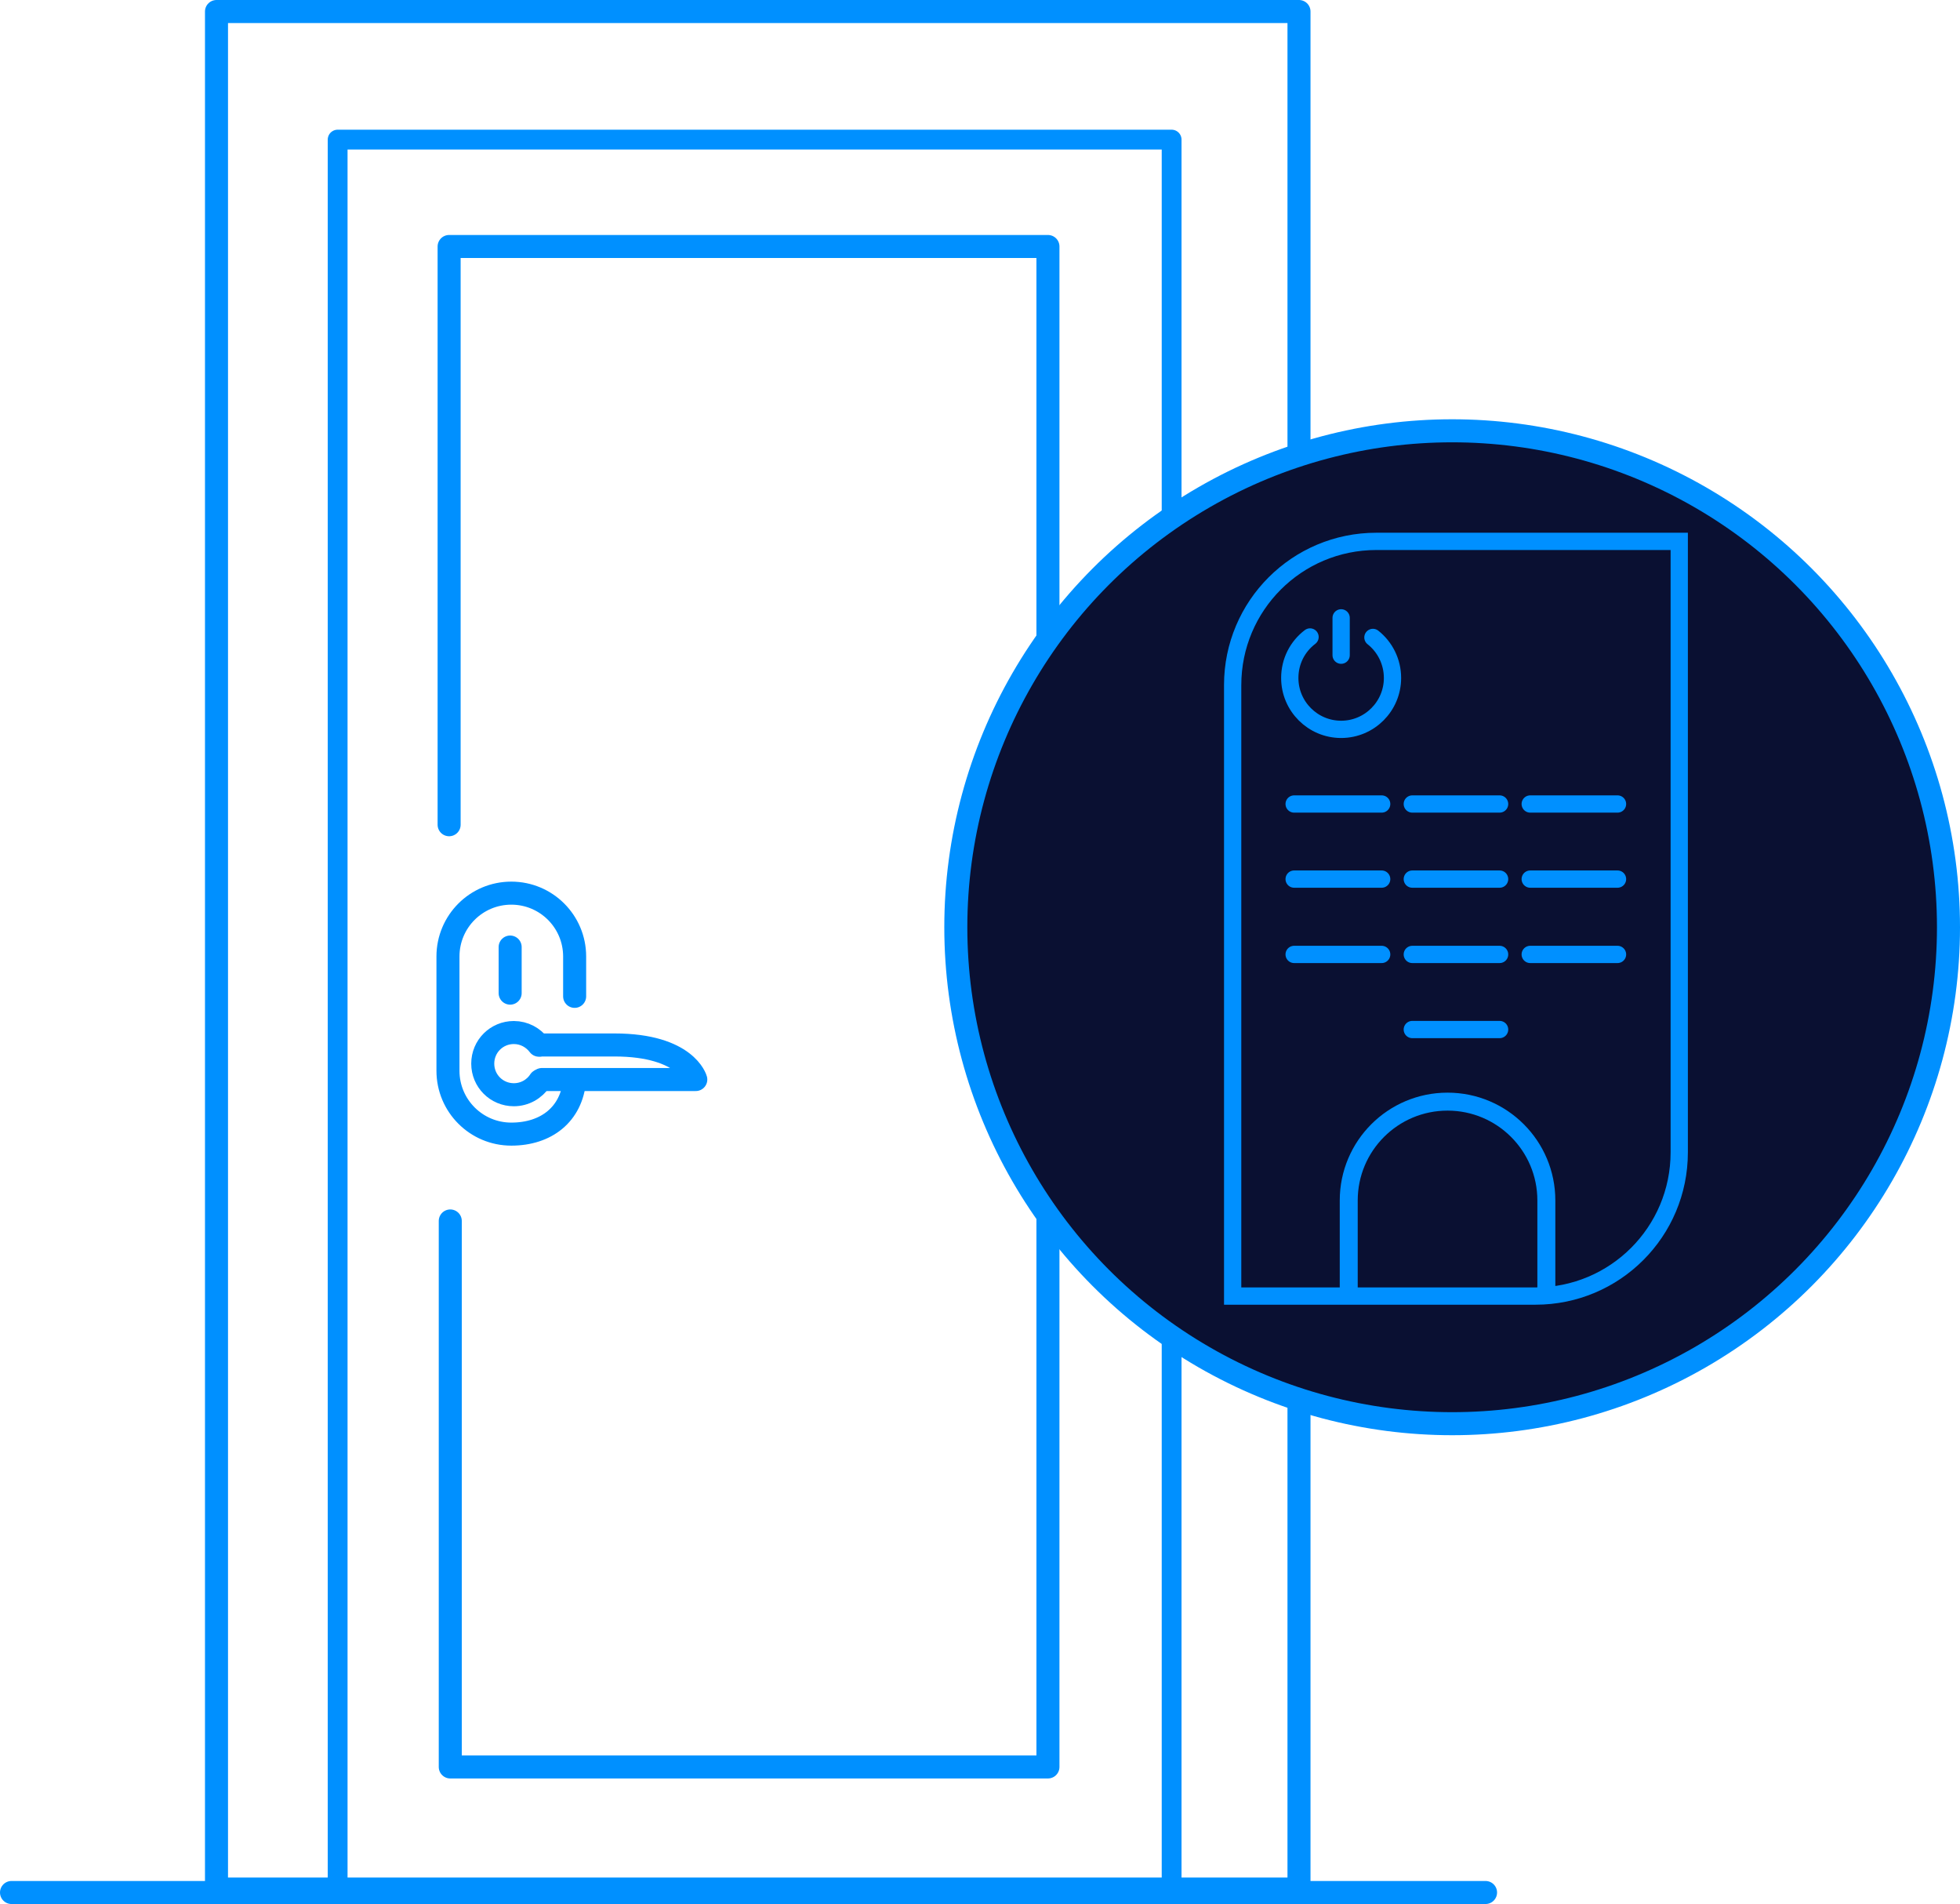
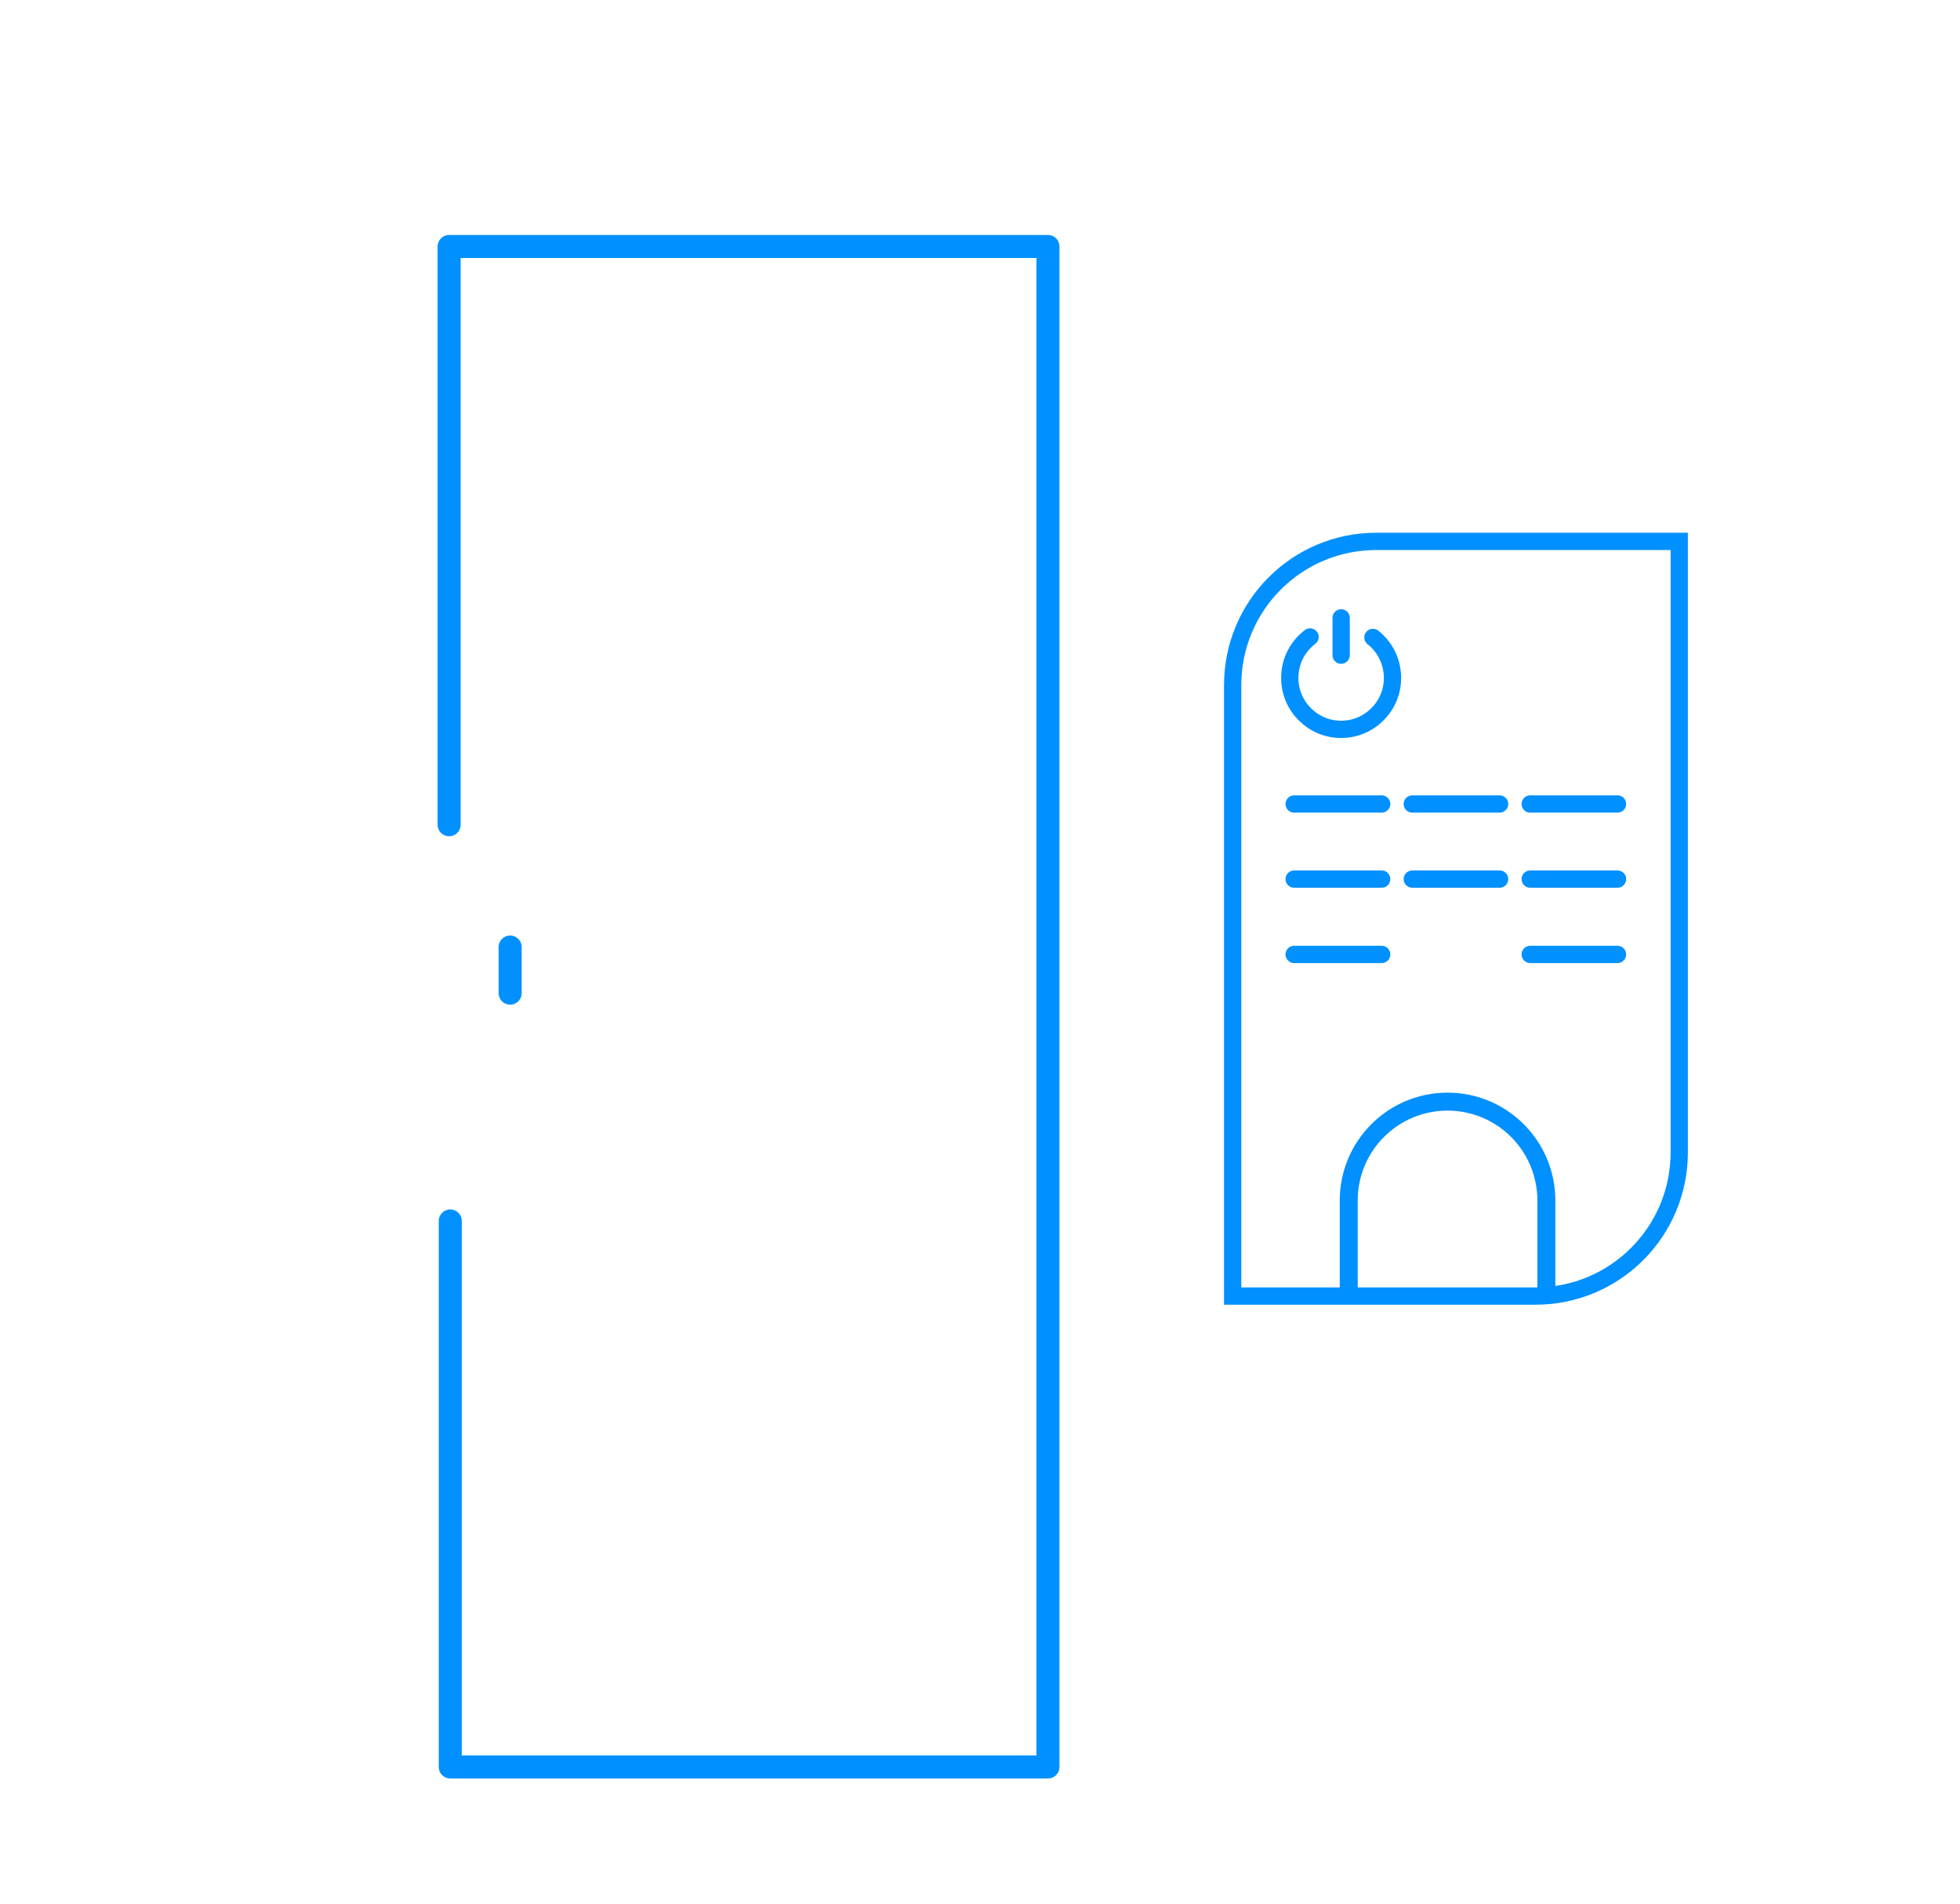
<svg xmlns="http://www.w3.org/2000/svg" id="Ebene_2" data-name="Ebene 2" viewBox="0 0 85.1 82.65">
  <defs>
    <style>      .cls-1 {        clip-path: url(#clippath);      }      .cls-2, .cls-3, .cls-4, .cls-5, .cls-6, .cls-7 {        fill: none;      }      .cls-2, .cls-8 {        stroke-width: 0px;      }      .cls-3 {        stroke-width: .86px;      }      .cls-3, .cls-4, .cls-5 {        stroke-linecap: round;      }      .cls-3, .cls-4, .cls-5, .cls-6, .cls-7 {        stroke: #0090ff;      }      .cls-3, .cls-5 {        stroke-linejoin: round;      }      .cls-4, .cls-6 {        stroke-width: .75px;      }      .cls-8 {        fill: #0a1032;      }      .cls-9 {        clip-path: url(#clippath-1);      }      .cls-10 {        clip-path: url(#clippath-4);      }      .cls-11 {        clip-path: url(#clippath-3);      }      .cls-12 {        clip-path: url(#clippath-2);      }      .cls-13 {        clip-path: url(#clippath-5);      }      .cls-7 {        stroke-width: .78px;      }    </style>
    <clipPath id="clippath">
-       <rect class="cls-2" width="85.1" height="82.65" />
-     </clipPath>
+       </clipPath>
    <clipPath id="clippath-1">
-       <rect class="cls-2" width="85.1" height="82.65" />
-     </clipPath>
+       </clipPath>
    <clipPath id="clippath-2">
      <path class="cls-2" d="M59.76,23.5c-3.45,0-6.24,2.79-6.24,6.24v26.52h13.15c3.45,0,6.24-2.79,6.24-6.24v-26.52h-13.15Z" />
    </clipPath>
    <clipPath id="clippath-3">
      <rect class="cls-2" width="85.1" height="82.65" />
    </clipPath>
    <clipPath id="clippath-4">
      <rect class="cls-2" width="85.1" height="82.65" />
    </clipPath>
    <clipPath id="clippath-5">
-       <rect class="cls-2" width="85.1" height="82.65" />
-     </clipPath>
+       </clipPath>
  </defs>
  <g id="Ebene_1-2" data-name="Ebene 1">
    <g class="cls-1">
      <rect class="cls-5" x="9.4" y=".5" width="47" height="81.5" />
      <rect class="cls-3" x="14.66" y="6.06" width="36.21" height="76.02" />
      <line class="cls-5" x1=".5" y1="82.15" x2="64.5" y2="82.15" />
    </g>
    <polyline class="cls-5" points="19.5 35.8 19.5 10.7 45.5 10.7 45.5 76.7 19.55 76.7 19.55 53" />
    <g class="cls-9">
      <path class="cls-8" d="M63.05,61.8c11.9,0,21.55-9.65,21.55-21.55s-9.65-21.55-21.55-21.55-21.55,9.65-21.55,21.55,9.65,21.55,21.55,21.55" />
      <circle class="cls-5" cx="63.05" cy="40.25" r="21.55" />
    </g>
    <g class="cls-12">
      <path class="cls-7" d="M62.85,47.82c-2.37,0-4.29,1.92-4.29,4.29v8.31h8.58v-8.31c0-2.37-1.92-4.29-4.29-4.29Z" />
    </g>
    <g class="cls-11">
      <path class="cls-6" d="M59.76,23.5c-3.45,0-6.24,2.79-6.24,6.24v26.52h13.15c3.45,0,6.24-2.79,6.24-6.24v-26.52h-13.15Z" />
    </g>
    <line class="cls-4" x1="56.19" y1="34.9" x2="59.99" y2="34.9" />
    <line class="cls-4" x1="61.32" y1="34.9" x2="65.11" y2="34.9" />
    <line class="cls-4" x1="66.44" y1="34.9" x2="70.23" y2="34.9" />
    <line class="cls-4" x1="56.19" y1="38.16" x2="59.99" y2="38.16" />
    <line class="cls-4" x1="61.32" y1="38.16" x2="65.11" y2="38.16" />
    <line class="cls-4" x1="66.44" y1="38.16" x2="70.23" y2="38.16" />
    <line class="cls-4" x1="56.19" y1="41.43" x2="59.99" y2="41.43" />
-     <line class="cls-4" x1="61.32" y1="41.43" x2="65.11" y2="41.43" />
    <line class="cls-4" x1="66.44" y1="41.43" x2="70.23" y2="41.43" />
-     <line class="cls-4" x1="61.32" y1="44.69" x2="65.11" y2="44.69" />
    <line class="cls-4" x1="58.23" y1="26.82" x2="58.23" y2="28.44" />
    <g class="cls-10">
      <path class="cls-4" d="M56.88,27.65c-.54.41-.88,1.05-.88,1.78,0,1.23,1,2.23,2.23,2.23s2.23-1,2.23-2.23c0-.71-.33-1.35-.85-1.76" />
    </g>
    <line class="cls-5" x1="22.15" y1="41.11" x2="22.15" y2="43.11" />
    <g class="cls-13">
      <path class="cls-5" d="M24.95,43.25v-1.73c0-1.52-1.23-2.75-2.75-2.75s-2.75,1.23-2.75,2.75v4.96c0,1.52,1.23,2.75,2.75,2.75s2.62-.86,2.75-2.35" />
      <path class="cls-5" d="M23.4,45.37c-.25-.33-.64-.55-1.09-.55-.75,0-1.35.6-1.35,1.35s.6,1.35,1.35,1.35c.47,0,.89-.24,1.13-.61" />
      <path class="cls-5" d="M23.53,46.86h6.68s-.4-1.5-3.53-1.5h-3.2" />
    </g>
  </g>
</svg>